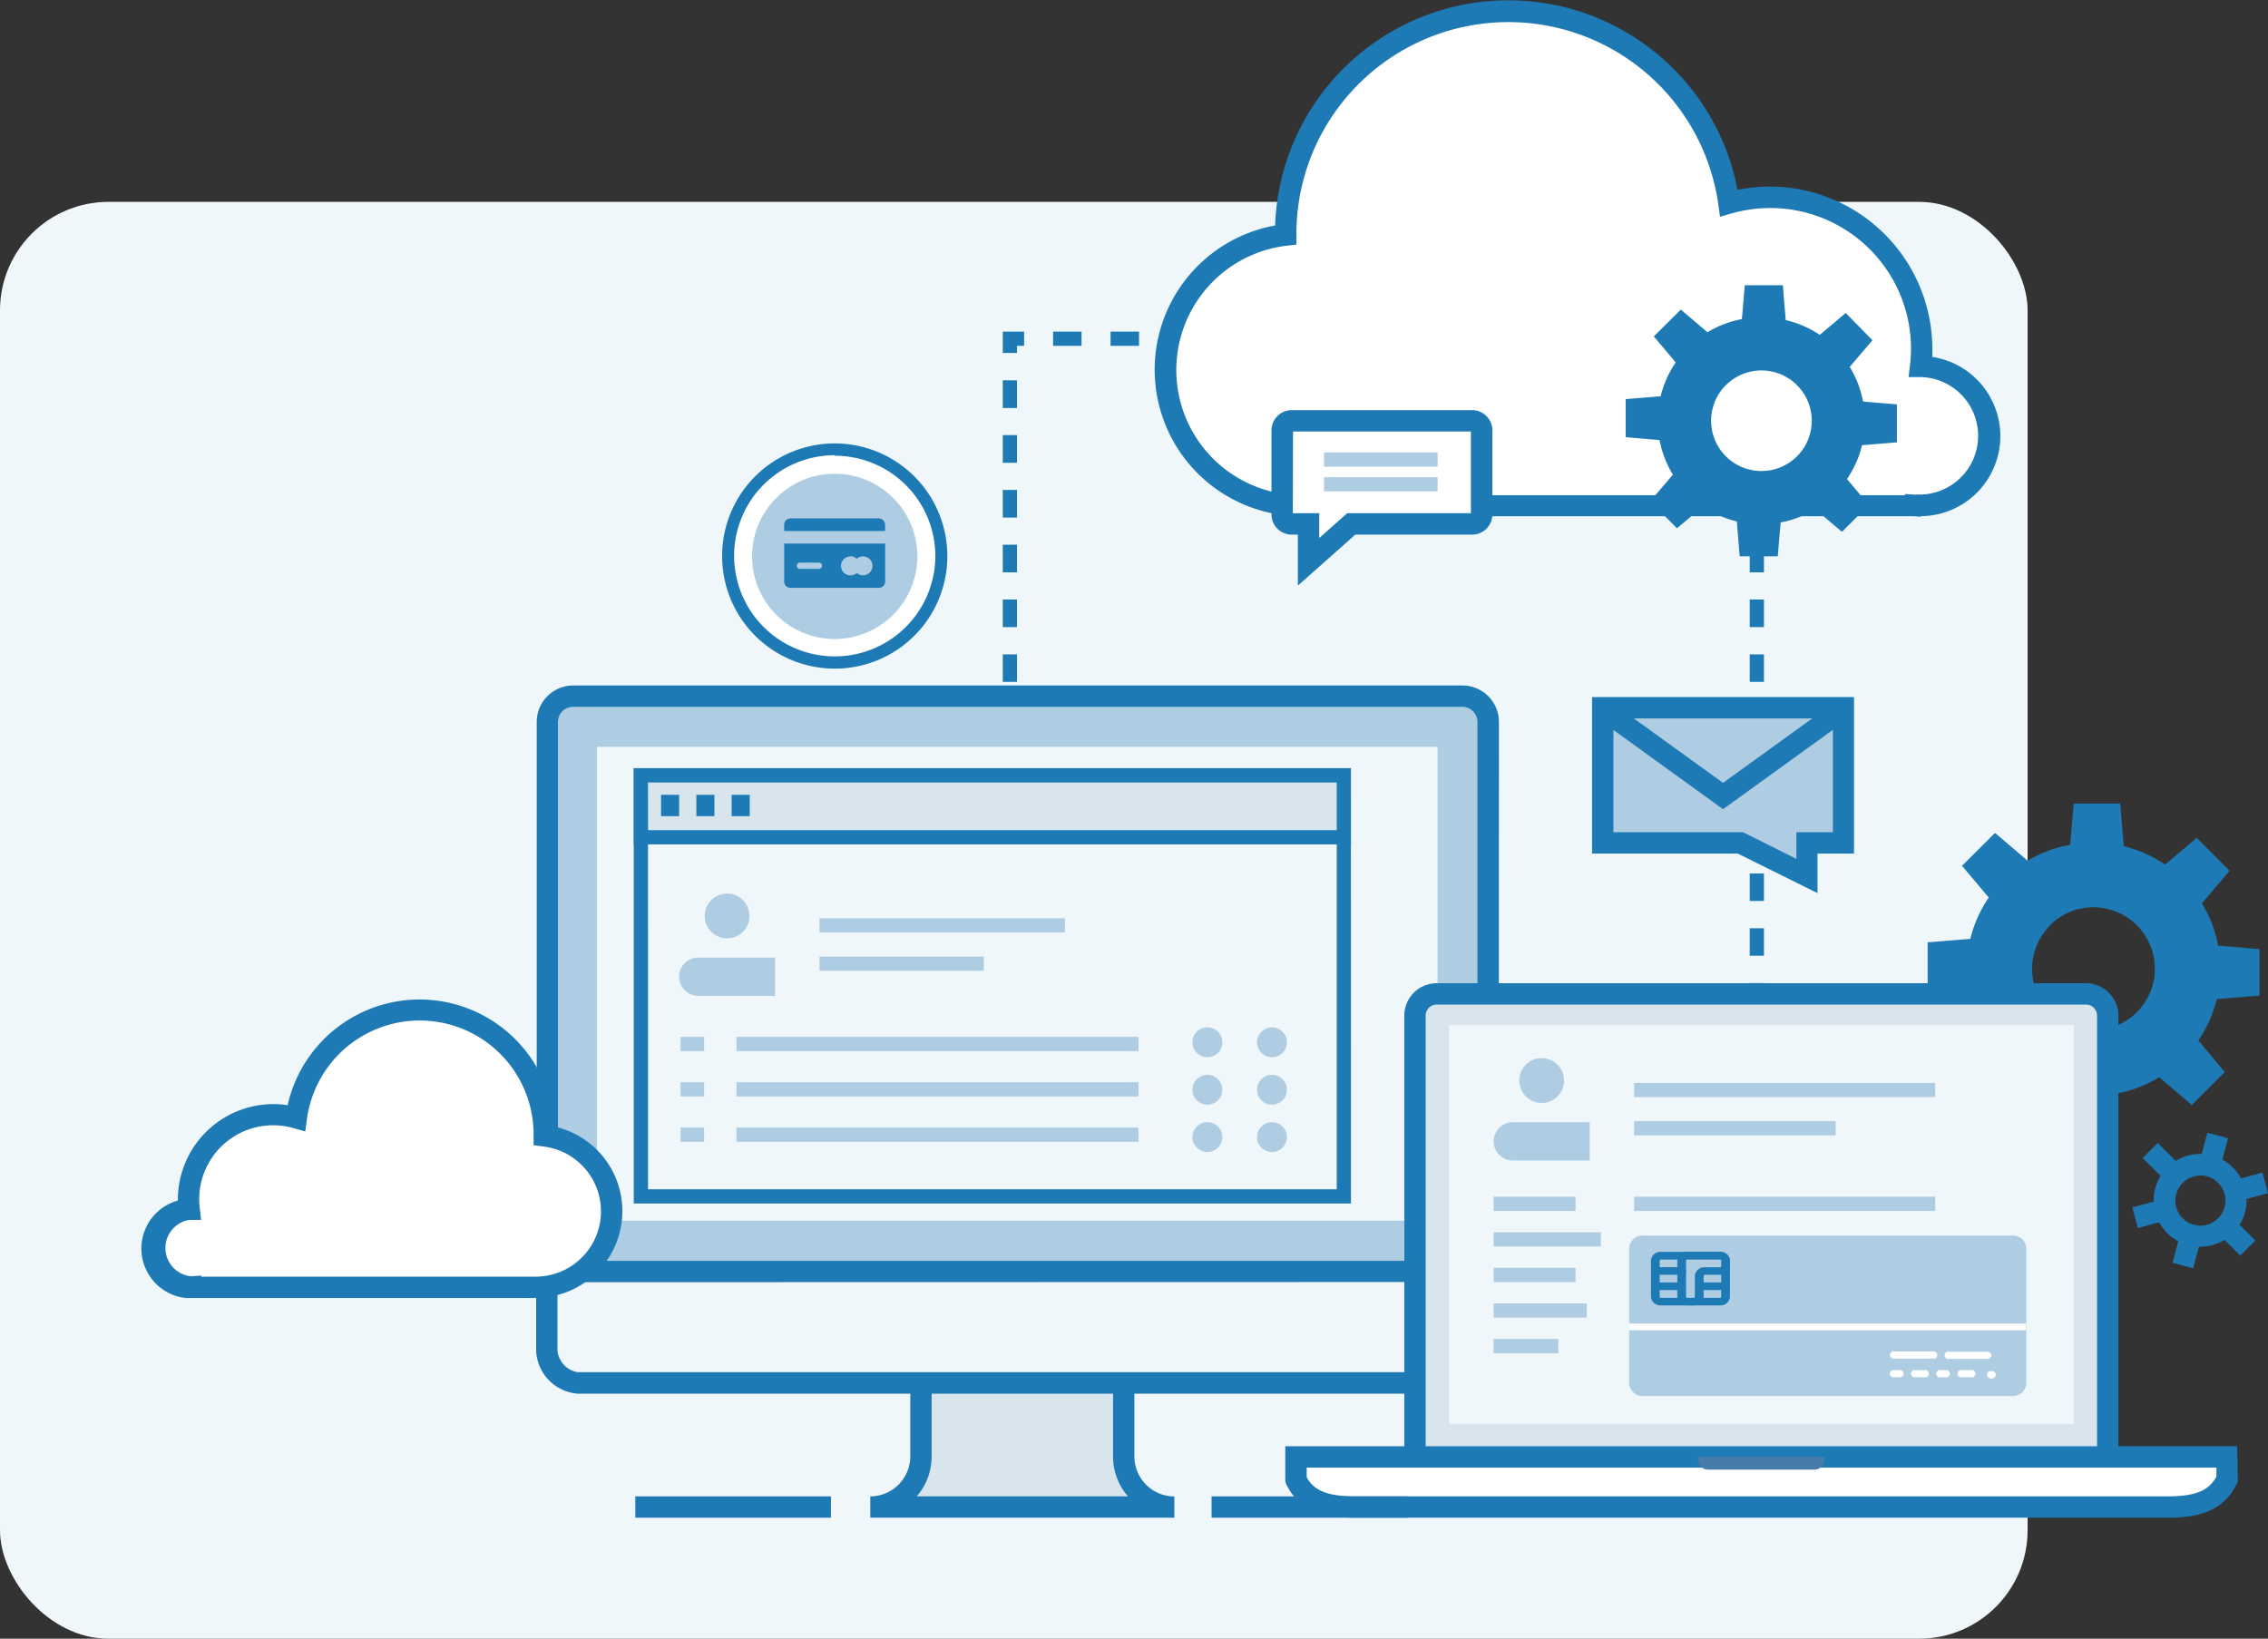
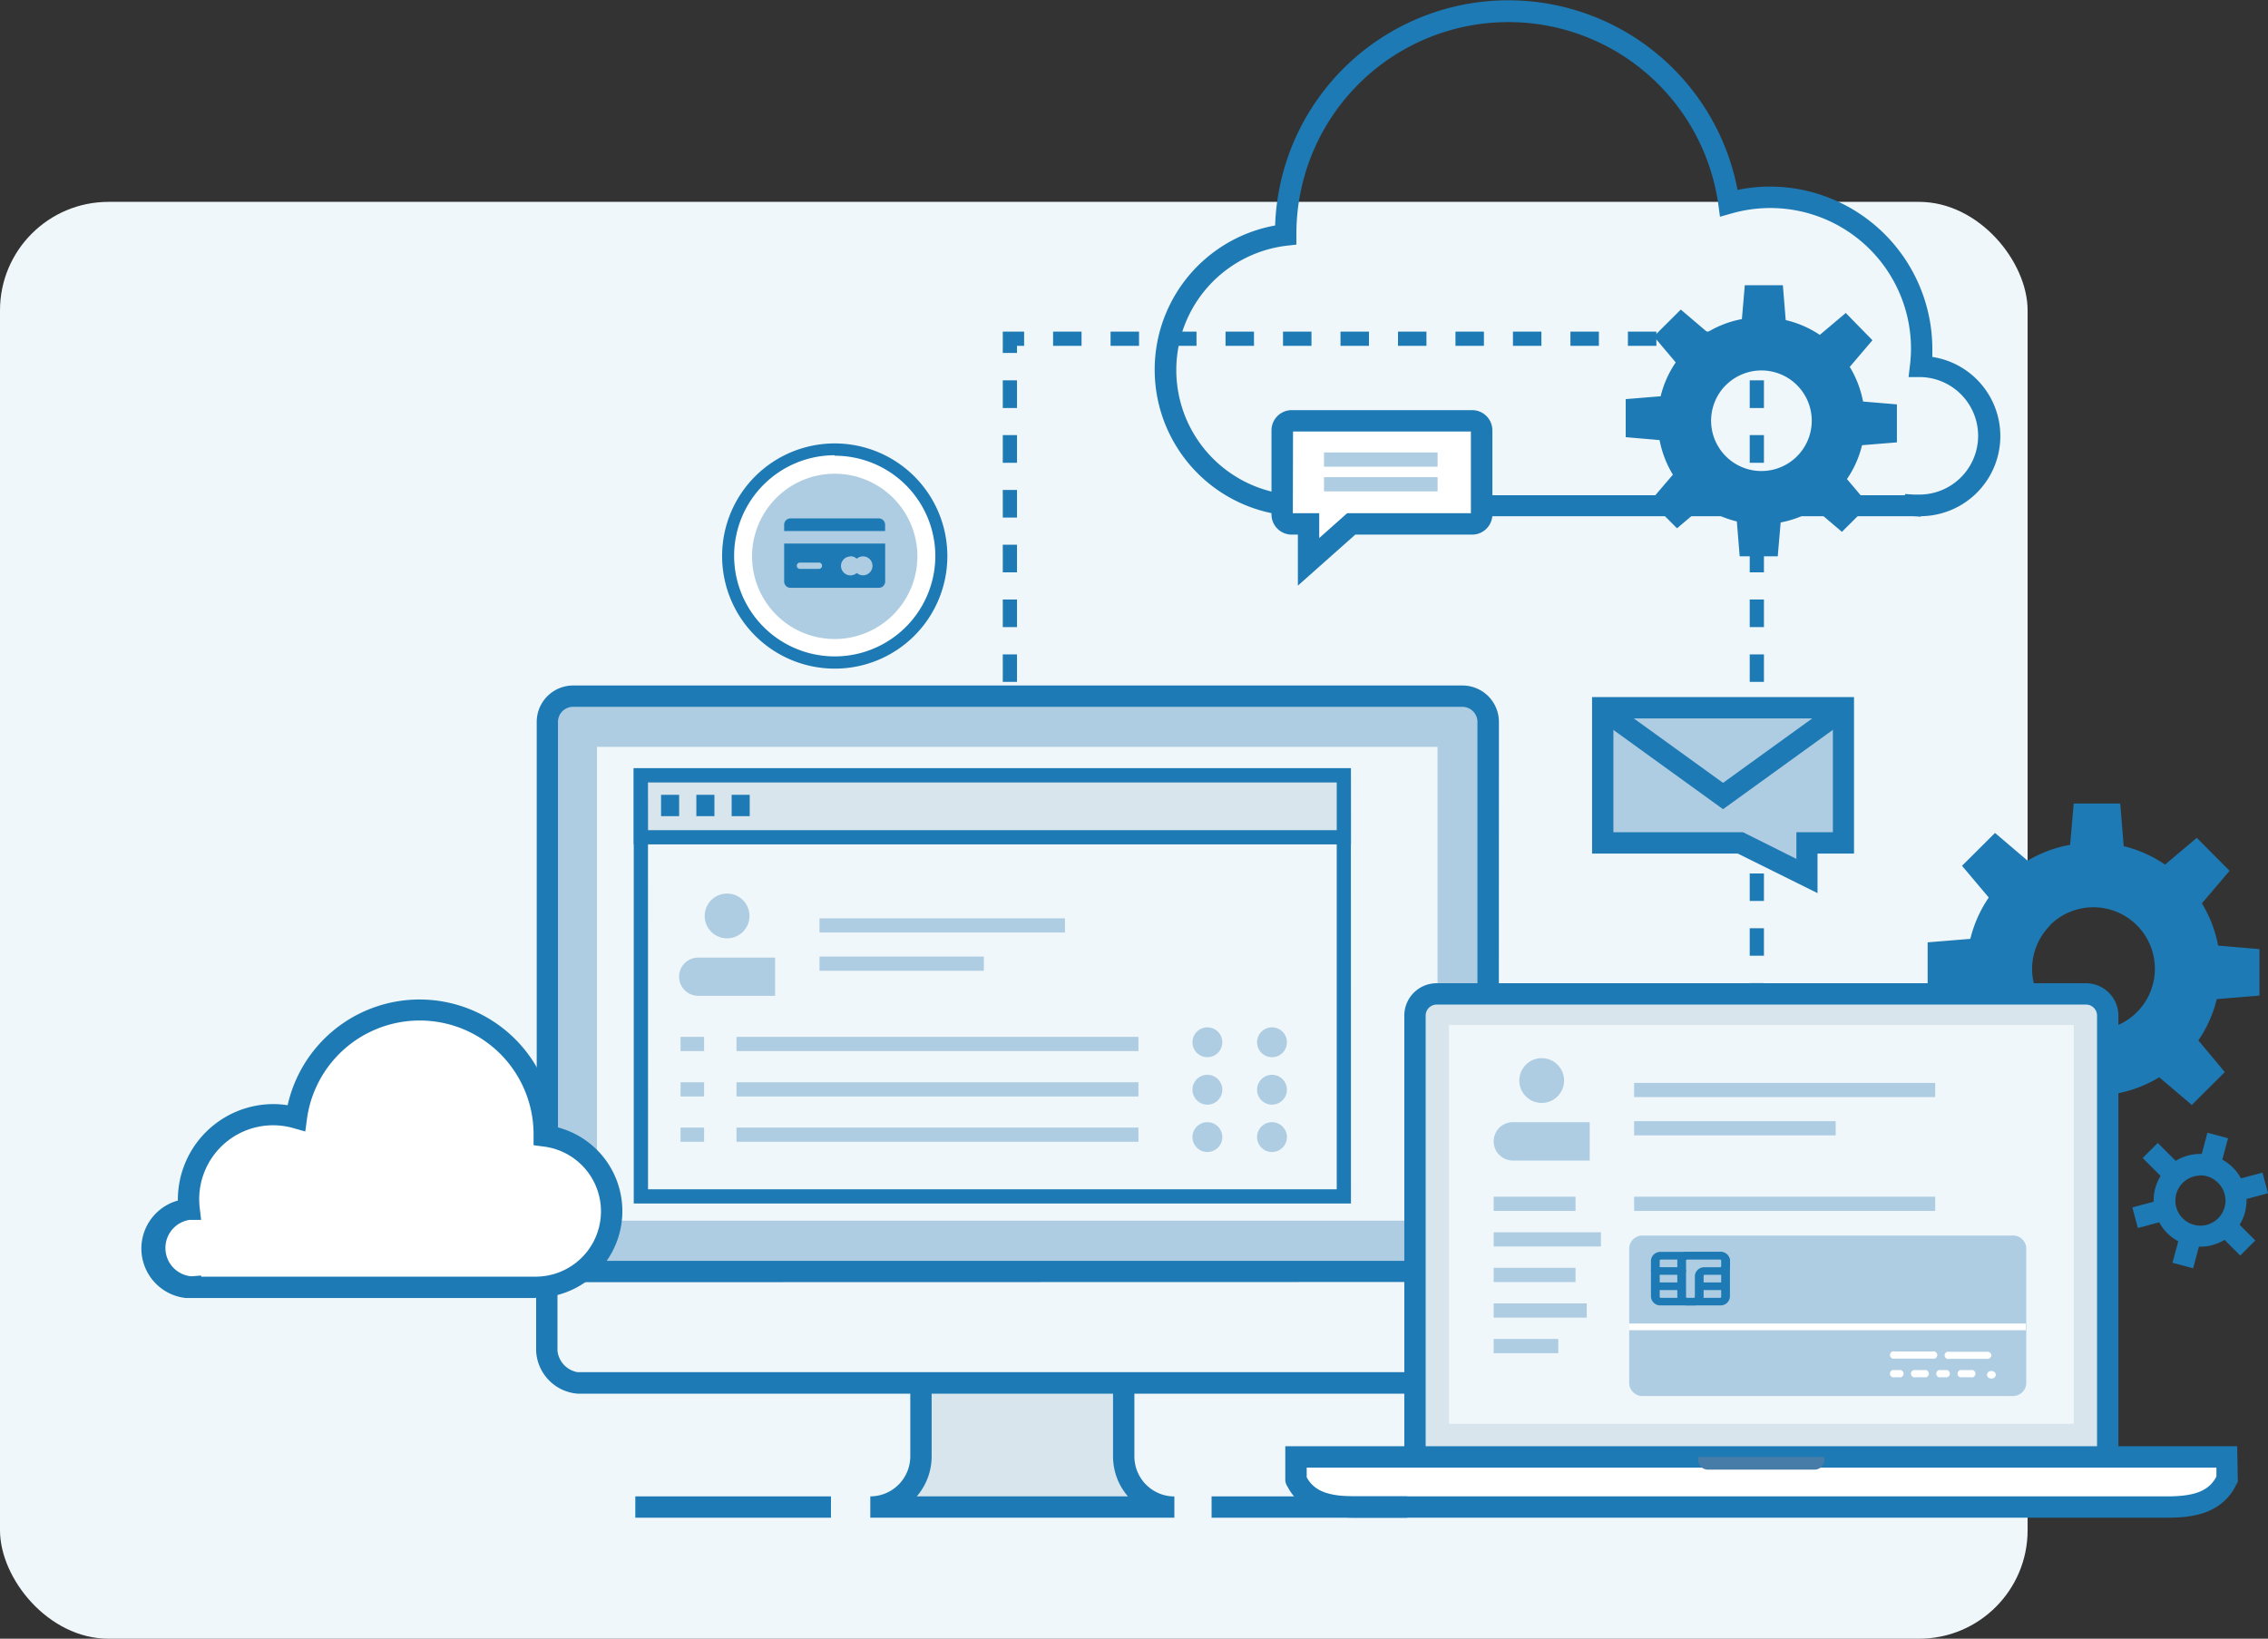
<svg xmlns="http://www.w3.org/2000/svg" viewBox="0 0 318.79 230.38">
  <rect x="0" y="0" width="318.79" height="230.38" fill="#333333" stroke="none" />
  <defs>
    <style>.cls-1{fill:#f0f7fa;}.cls-2{fill:#1d7ab4;}.cls-3{fill:#d8e5ed;}.cls-4{fill:#afcde2;}.cls-5{fill:#fff;}.cls-6{fill:#477ca8;}.cls-7{fill:#b5d1de;}</style>
  </defs>
  <title>Asset 1</title>
  <g id="Layer_2" data-name="Layer 2">
    <g id="o-api">
      <rect class="cls-1" y="28.38" width="285" height="202" rx="15.25" ry="15.25" />
      <path class="cls-2" d="M275.14,150.08l4.62,4.63,4.46-3.76a17.73,17.73,0,0,0,5.81,2.59l.49,6,6.54,0,.5-5.81a17.75,17.75,0,0,0,5.94-2.28l4.58,3.89,4.64-4.62L309,146.27a17.79,17.79,0,0,0,2.59-5.81l6-.49v-6.54l-5.81-.49a17.78,17.78,0,0,0-2.28-5.94l3.89-4.58-4.61-4.63-4.46,3.76a17.68,17.68,0,0,0-5.81-2.59l-.49-6h-6.54l-.5,5.81A17.68,17.68,0,0,0,285,121l-4.58-3.9-4.64,4.62,3.76,4.46a17.69,17.69,0,0,0-2.59,5.81l-6,.49,0,6.54,5.81.5A17.81,17.81,0,0,0,279,145.5Zm13-20a8.64,8.64,0,1,1,0,12.22A8.64,8.64,0,0,1,288.15,130.12Z" />
      <path class="cls-2" d="M309.26,175.27a6.52,6.52,0,1,1,4.6-11.12h0a6.51,6.51,0,0,1-4.6,11.12Zm0-10a3.52,3.52,0,1,0,2.49,1A3.51,3.51,0,0,0,309.25,165.24Z" />
      <rect class="cls-2" x="302.36" y="161.06" width="3" height="4.61" transform="translate(-26.53 262.66) rotate(-44.99)" />
      <rect class="cls-2" x="312.98" y="171.92" width="3" height="4.14" transform="translate(-30.92 273.33) rotate(-45)" />
      <rect class="cls-2" x="300.04" y="169.17" width="4.14" height="3" transform="translate(-33.91 84.11) rotate(-15.02)" />
      <rect class="cls-2" x="314.33" y="165.35" width="4.14" height="3" transform="translate(-32.37 87.44) rotate(-14.98)" />
      <rect class="cls-2" x="305.27" y="174.4" width="4.14" height="3" transform="translate(57.9 427.26) rotate(-75)" />
      <rect class="cls-2" x="309.1" y="160.11" width="4.14" height="3" transform="translate(74.55 420.37) rotate(-75)" />
      <rect class="cls-2" x="140.95" y="153.61" width="2" height="2" />
      <path class="cls-2" d="M142.95,149.76h-2v-3.85h2Zm0-7.7h-2v-3.85h2Zm0-7.7h-2V130.5h2Zm0-7.7h-2V122.8h2Zm0-7.7h-2V115.1h2Zm0-7.7h-2v-3.85h2Zm0-7.7h-2V99.69h2Zm0-7.7h-2V92h2Zm0-7.7h-2V84.28h2Zm0-7.7h-2V76.58h2Zm0-7.7h-2V68.88h2Zm0-7.7h-2V61.17h2Zm0-7.7h-2V53.47h2Z" />
      <polygon class="cls-2" points="142.95 49.62 140.95 49.62 140.95 46.62 143.95 46.62 143.95 48.62 142.95 48.62 142.95 49.62" />
      <path class="cls-2" d="M240.9,48.62h-4v-2h4Zm-8.08,0h-4v-2h4Zm-8.08,0h-4v-2h4Zm-8.08,0h-4v-2h4Zm-8.08,0h-4v-2h4Zm-8.08,0h-4v-2h4Zm-8.08,0h-4v-2h4Zm-8.08,0h-4v-2h4Zm-8.08,0h-4v-2h4Zm-8.08,0h-4v-2h4Zm-8.08,0h-4v-2h4Zm-8.08,0h-4v-2h4Z" />
      <polygon class="cls-2" points="247.94 49.62 245.94 49.62 245.94 48.62 244.94 48.62 244.94 46.62 247.94 46.62 247.94 49.62" />
      <path class="cls-2" d="M247.94,149.76h-2v-3.85h2Zm0-7.7h-2v-3.85h2Zm0-7.7h-2V130.5h2Zm0-7.7h-2V122.8h2Zm0-7.7h-2V115.1h2Zm0-7.7h-2v-3.85h2Zm0-7.7h-2V99.69h2Zm0-7.7h-2V92h2Zm0-7.7h-2V84.28h2Zm0-7.7h-2V76.58h2Zm0-7.7h-2V68.88h2Zm0-7.7h-2V61.17h2Zm0-7.7h-2V53.47h2Z" />
      <rect class="cls-2" x="245.94" y="153.61" width="2" height="2" />
      <path class="cls-3" d="M129.45,191.93v12.82a7.12,7.12,0,0,1-7.12,7.13h42.74a7.12,7.12,0,0,1-7.12-7.12V191.93Z" />
      <path class="cls-2" d="M165.07,213.37H122.33v-3a5.63,5.63,0,0,0,5.62-5.62V190.43h31.5v14.32a5.63,5.63,0,0,0,5.62,5.63Zm-36.21-3h29.68a8.59,8.59,0,0,1-2.09-5.62V193.43h-25.5v11.32A8.59,8.59,0,0,1,128.86,210.37Z" />
      <path class="cls-4" d="M80.56,97.86H209.17a0,0,0,0,1,0,0v81a0,0,0,0,1,0,0H80.56a3.62,3.62,0,0,1-3.62-3.62V101.49A3.62,3.62,0,0,1,80.56,97.86Z" />
      <path class="cls-2" d="M210.67,180.33H75.44V101.49a5.13,5.13,0,0,1,5.12-5.12h125a5.13,5.13,0,0,1,5.13,5.12Zm-132.24-3H207.67V101.49a2.13,2.13,0,0,0-2.12-2.12h-125a2.12,2.12,0,0,0-2.12,2.12Z" />
      <rect class="cls-1" x="83.91" y="105" width="118.15" height="66.61" />
      <path class="cls-1" d="M81.38,178.76H209.3a0,0,0,0,1,0,0v15.67a0,0,0,0,1,0,0h-129A3.42,3.42,0,0,1,76.86,191v-7.74A4.52,4.52,0,0,1,81.38,178.76Z" />
      <path class="cls-2" d="M205.88,195.93H81.19a6.33,6.33,0,0,1-5.83-6V177.26H210.8v12.84C210.8,193,209,195.93,205.88,195.93ZM78.36,180.26v9.65a3.43,3.43,0,0,0,2.83,3H205.88c1.18,0,1.92-1.47,1.92-2.84v-9.84Z" />
-       <path class="cls-5" d="M270,51.56a21.57,21.57,0,0,0,.16-2.53A21.28,21.28,0,0,0,243,28.51a31.3,31.3,0,0,0-62.3,4.28c0,.07,0,.14,0,.21a19.1,19.1,0,0,0,2.18,38.07h85.91v0c.27,0,.55,0,.83,0a9.76,9.76,0,0,0,.3-19.51Z" />
      <path class="cls-2" d="M270,72.64l-1.18-.07H182.9a20.6,20.6,0,0,1-3.67-40.87,32.8,32.8,0,0,1,65-5,22.44,22.44,0,0,1,4.54-.47A22.86,22.86,0,0,1,271.61,49c0,.38,0,.78,0,1.18A11.26,11.26,0,0,1,270,72.57Zm-2.2-3.19,1.16.08c.23,0,.46,0,.7,0a8.26,8.26,0,0,0,.25-16.52l-1.64,0,.19-1.63a20.13,20.13,0,0,0,.15-2.35A19.78,19.78,0,0,0,243.42,30l-1.66.47-.23-1.71a29.8,29.8,0,0,0-59.31,4.08v1.55l-1.33.15a17.6,17.6,0,0,0,2,35.08h84.85Z" />
      <rect class="cls-3" x="198.89" y="139.73" width="97.37" height="68.56" rx="3.05" ry="3.05" />
      <path class="cls-2" d="M293.21,209.79H201.94a4.55,4.55,0,0,1-4.55-4.55V142.78a4.55,4.55,0,0,1,4.55-4.55h91.27a4.56,4.56,0,0,1,4.55,4.55v62.46A4.55,4.55,0,0,1,293.21,209.79Zm-91.27-68.56a1.55,1.55,0,0,0-1.55,1.55v62.46a1.55,1.55,0,0,0,1.55,1.55h91.27a1.55,1.55,0,0,0,1.55-1.55V142.78a1.55,1.55,0,0,0-1.55-1.55Z" />
      <rect class="cls-1" x="203.67" y="144.11" width="87.82" height="56.05" />
      <path class="cls-5" d="M313,208.07l.06-.1-.06-3.14H182.17V208a.19.19,0,0,0,0,.1l.33.59c1.68,2.72,4.67,3.21,8.11,3.21H304.55c3.43,0,6.43-.49,8.11-3.21Z" />
      <path class="cls-2" d="M304.55,213.37H190.6c-3.45,0-7.26-.47-9.38-3.93l-.36-.63a1.75,1.75,0,0,1-.2-.93v-4.56H314.46l.09,5-.25.48-1.32-.72,1.31.74-.33.59C311.8,212.91,308,213.37,304.55,213.37Zm-120.88-5.69.14.24c1.08,1.75,3,2.45,6.8,2.45H304.55c3.81,0,5.72-.7,6.83-2.5l.16-.28,0-1.26H183.67Z" />
      <path class="cls-6" d="M238.69,204.83v.41a1.37,1.37,0,0,0,1.37,1.37h15a1.37,1.37,0,0,0,1.37-1.37v-.41Z" />
      <rect class="cls-2" x="89.3" y="210.37" width="27.5" height="3" />
      <rect class="cls-2" x="170.3" y="210.37" width="27.5" height="3" />
      <rect class="cls-1" x="90.08" y="108.95" width="98.8" height="59.24" />
      <path class="cls-2" d="M189.89,169.2H89.08V108h100.8Zm-98.8-2h96.8V110H91.08Z" />
      <rect class="cls-3" x="90.08" y="108.95" width="98.8" height="8.76" />
      <path class="cls-2" d="M189.89,118.71H89.08V108h100.8Zm-98.8-2h96.8V110H91.08Z" />
      <line class="cls-3" x1="92.92" y1="113.24" x2="95.47" y2="113.24" />
      <rect class="cls-2" x="92.92" y="111.74" width="2.54" height="3" />
      <line class="cls-3" x1="97.88" y1="113.24" x2="100.43" y2="113.24" />
      <rect class="cls-2" x="97.88" y="111.74" width="2.54" height="3" />
      <line class="cls-3" x1="102.84" y1="113.24" x2="105.39" y2="113.24" />
      <rect class="cls-2" x="102.84" y="111.74" width="2.54" height="3" />
      <line class="cls-3" x1="103.52" y1="146.77" x2="160.02" y2="146.77" />
      <rect class="cls-4" x="103.52" y="145.77" width="56.5" height="2" />
      <line class="cls-3" x1="103.52" y1="153.15" x2="160.02" y2="153.15" />
      <rect class="cls-4" x="103.52" y="152.15" width="56.5" height="2" />
      <line class="cls-3" x1="103.52" y1="159.52" x2="160.02" y2="159.52" />
      <rect class="cls-4" x="103.52" y="158.52" width="56.5" height="2" />
      <line class="cls-3" x1="98.96" y1="146.77" x2="95.66" y2="146.77" />
      <rect class="cls-4" x="95.66" y="145.77" width="3.31" height="2" />
      <line class="cls-3" x1="98.96" y1="153.15" x2="95.66" y2="153.15" />
      <rect class="cls-4" x="95.66" y="152.15" width="3.31" height="2" />
      <line class="cls-3" x1="98.96" y1="159.52" x2="95.66" y2="159.52" />
      <rect class="cls-4" x="95.66" y="158.52" width="3.31" height="2" />
      <circle class="cls-4" cx="169.71" cy="146.53" r="2.1" />
      <circle class="cls-4" cx="178.79" cy="146.53" r="2.1" />
      <circle class="cls-4" cx="169.71" cy="153.2" r="2.1" />
      <circle class="cls-4" cx="178.79" cy="153.2" r="2.1" />
      <circle class="cls-4" cx="169.71" cy="159.86" r="2.1" />
      <circle class="cls-4" cx="178.79" cy="159.86" r="2.1" />
      <path class="cls-4" d="M98.15,134.62h10.8a0,0,0,0,1,0,0V140a0,0,0,0,1,0,0H98.15a2.7,2.7,0,0,1-2.7-2.7v0A2.7,2.7,0,0,1,98.15,134.62Z" />
      <circle class="cls-4" cx="102.2" cy="128.77" r="3.15" />
      <line class="cls-4" x1="115.19" y1="130.1" x2="149.69" y2="130.1" />
      <rect class="cls-4" x="115.19" y="129.1" width="34.5" height="2" />
      <line class="cls-3" x1="115.19" y1="135.48" x2="138.28" y2="135.48" />
      <rect class="cls-4" x="115.19" y="134.48" width="23.1" height="2" />
      <path class="cls-4" d="M212.65,157.76h10.8a0,0,0,0,1,0,0v5.4a0,0,0,0,1,0,0h-10.8a2.7,2.7,0,0,1-2.7-2.7v0A2.7,2.7,0,0,1,212.65,157.76Z" />
      <circle class="cls-4" cx="216.7" cy="151.91" r="3.15" />
      <line class="cls-3" x1="229.69" y1="153.24" x2="272" y2="153.24" />
      <rect class="cls-4" x="229.69" y="152.24" width="42.32" height="2" />
      <rect class="cls-4" x="209.95" y="168.24" width="11.51" height="2" />
      <rect class="cls-4" x="209.95" y="173.24" width="15.08" height="2" />
      <rect class="cls-4" x="209.95" y="178.24" width="11.51" height="2" />
      <rect class="cls-4" x="209.95" y="183.24" width="13.08" height="2" />
      <rect class="cls-4" x="209.95" y="188.24" width="9.08" height="2" />
      <line class="cls-3" x1="229.69" y1="169.24" x2="272" y2="169.24" />
      <rect class="cls-4" x="229.69" y="168.24" width="42.32" height="2" />
      <line class="cls-3" x1="229.69" y1="158.62" x2="258.01" y2="158.62" />
      <rect class="cls-4" x="229.69" y="157.62" width="28.33" height="2" />
      <line class="cls-3" x1="230.52" y1="183.44" x2="235.74" y2="183.44" />
      <rect class="cls-7" x="230.52" y="182.44" width="5.22" height="2" />
      <line class="cls-3" x1="237.84" y1="183.44" x2="243.05" y2="183.44" />
      <rect class="cls-7" x="237.84" y="182.44" width="5.22" height="2" />
      <line class="cls-3" x1="245.15" y1="183.44" x2="250.37" y2="183.44" />
      <rect class="cls-7" x="245.15" y="182.44" width="5.22" height="2" />
      <path class="cls-4" d="M282.77,196.26H231a1.87,1.87,0,0,1-2-1.73v-19.1a1.87,1.87,0,0,1,2-1.73h51.81a1.87,1.87,0,0,1,2,1.73v19.1a1.87,1.87,0,0,1-2,1.73" />
      <path class="cls-5" d="M271.64,190h-5.32a.52.52,0,1,0,0,1h5.32a.52.52,0,1,0,0-1" />
      <path class="cls-5" d="M279.92,190.56a.56.56,0,0,0-.59-.52H274a.52.52,0,1,0,0,1h5.32a.56.56,0,0,0,.59-.52" />
      <path class="cls-5" d="M266.9,192.62h-.59a.52.52,0,1,0,0,1h.59a.52.52,0,1,0,0-1" />
      <path class="cls-5" d="M270.45,192.62h-1.18a.52.52,0,1,0,0,1h1.18a.52.52,0,1,0,0-1" />
      <path class="cls-5" d="M273.41,192.62h-.59a.52.52,0,1,0,0,1h.59a.52.52,0,1,0,0-1" />
      <path class="cls-5" d="M277,192.62h-1.18a.52.52,0,1,0,0,1H277a.52.52,0,1,0,0-1" />
      <path class="cls-5" d="M279.47,192.89a.53.53,0,0,0-.18.38.53.53,0,0,0,.18.38.7.7,0,0,0,.88,0,.53.53,0,0,0,.18-.38.53.53,0,0,0-.18-.38.72.72,0,0,0-.88,0" />
      <path class="cls-4" d="M241.77,183h-8.32a.73.73,0,0,1-.77-.67v-5.1a.73.73,0,0,1,.77-.67h8.32a.73.73,0,0,1,.77.67v5.1a.73.73,0,0,1-.77.67" />
      <path class="cls-2" d="M241.77,183.52h-8.32a1.31,1.31,0,0,1-1.39-1.21v-5.1a1.31,1.31,0,0,1,1.39-1.21h8.32a1.31,1.31,0,0,1,1.39,1.21v5.1a1.31,1.31,0,0,1-1.39,1.21m-8.32-6.44a.15.15,0,0,0-.16.14v5.1a.15.15,0,0,0,.16.14h8.32a.15.15,0,0,0,.16-.14v-5.1a.15.15,0,0,0-.16-.14Zm0,0" />
      <path class="cls-4" d="M242.54,177.21a.73.73,0,0,0-.77-.67h-4.62a.73.73,0,0,0-.77.67v5.1a.73.73,0,0,0,.77.67h.92a.73.73,0,0,0,.77-.67v-2.95a.73.73,0,0,1,.77-.67h2.15a.73.73,0,0,0,.77-.67Zm0,0" />
      <path class="cls-2" d="M238.07,183.52h-.92a1.31,1.31,0,0,1-1.39-1.21v-5.1a1.31,1.31,0,0,1,1.39-1.21h4.62a1.31,1.31,0,0,1,1.39,1.21v.8a1.31,1.31,0,0,1-1.39,1.21h-2.15a.15.15,0,0,0-.16.14v2.95a1.31,1.31,0,0,1-1.39,1.21m-.92-6.44a.15.15,0,0,0-.16.14v5.1a.15.15,0,0,0,.16.14h.92a.15.15,0,0,0,.16-.14v-2.95a1.31,1.31,0,0,1,1.39-1.21h2.15a.15.15,0,0,0,.16-.14v-.8a.15.15,0,0,0-.16-.14Zm0,0" />
      <path class="cls-2" d="M242.54,181.37h-3.7a.54.54,0,1,1,0-1.08h3.7a.54.54,0,1,1,0,1.08" />
      <path class="cls-2" d="M236.37,179.22h-3.7a.54.54,0,1,1,0-1.07h3.7a.54.54,0,1,1,0,1.07" />
      <path class="cls-2" d="M236.37,181.37h-3.7a.54.54,0,1,1,0-1.08h3.7a.54.54,0,1,1,0,1.08" />
      <rect class="cls-5" x="228.97" y="186.07" width="55.78" height="0.94" />
      <path class="cls-5" d="M180.22,72.23a1.35,1.35,0,0,0,1.26,1.42h2.45V79l6-5.33H207a1.35,1.35,0,0,0,1.27-1.42V60.58A1.35,1.35,0,0,0,207,59.16H181.48a1.35,1.35,0,0,0-1.26,1.42Z" />
      <path class="cls-2" d="M182.43,82.33V75.16h-.95a2.85,2.85,0,0,1-2.76-2.92V60.58a2.85,2.85,0,0,1,2.76-2.92H207a2.85,2.85,0,0,1,2.77,2.92V72.23A2.85,2.85,0,0,1,207,75.16H190.5Zm-.71-10.18h3.71v3.49l3.93-3.49h17.39V60.66h-25Z" />
      <line class="cls-4" x1="186.1" y1="64.61" x2="202.07" y2="64.61" />
      <rect class="cls-4" x="186.1" y="63.61" width="15.97" height="2" />
      <line class="cls-3" x1="186.1" y1="68.08" x2="202.07" y2="68.08" />
      <rect class="cls-4" x="186.1" y="67.08" width="15.97" height="2" />
      <path class="cls-5" d="M117.33,63.24h0a15,15,0,0,0-15,15h0a15,15,0,0,0,15,15h0a15,15,0,0,0,15-15h0A15,15,0,0,0,117.33,63.24Z" />
      <path class="cls-2" d="M117.33,94a15.83,15.83,0,1,1,15.83-15.82A15.81,15.81,0,0,1,117.33,94Zm0-30a14.14,14.14,0,1,0,14.14,14.14A14.12,14.12,0,0,0,117.33,64.07Z" />
      <path class="cls-4" d="M117.33,89.84a11.62,11.62,0,1,1,11.62-11.62A11.64,11.64,0,0,1,117.33,89.84Z" />
      <path class="cls-2" d="M110.22,81.75a.89.89,0,0,0,.89.89h12.42a.89.89,0,0,0,.89-.89V76.42H110.22Zm9.32-3.55a1.32,1.32,0,0,1,.89.35,1.33,1.33,0,1,1,0,2,1.33,1.33,0,1,1-.89-2.32Zm-7.1.89h2.66a.44.44,0,1,1,0,.89h-2.66a.44.44,0,0,1,0-.89Z" />
      <path class="cls-2" d="M123.53,72.88H111.11a.89.89,0,0,0-.89.89v.89h14.19v-.89A.89.89,0,0,0,123.53,72.88Z" />
      <path class="cls-2" d="M231.94,70.48l3.78,3.79,3.65-3.08a14.51,14.51,0,0,0,4.76,2.12l.4,4.9h5.35l.41-4.76a14.52,14.52,0,0,0,4.86-1.87l3.75,3.19L262.69,71l-3.08-3.65a14.56,14.56,0,0,0,2.12-4.76l4.9-.4V56.85l-4.76-.4A14.55,14.55,0,0,0,260,51.58l3.19-3.75L259.44,44l-3.65,3.08A14.47,14.47,0,0,0,251,45l-.4-4.9h-5.35l-.41,4.76A14.47,14.47,0,0,0,240,46.71l-3.75-3.19-3.79,3.78,3.08,3.65a14.48,14.48,0,0,0-2.12,4.76l-4.91.4v5.35l4.76.41a14.58,14.58,0,0,0,1.87,4.86Zm10.65-16.33a7.07,7.07,0,1,1,0,10A7.07,7.07,0,0,1,242.58,54.15Z" />
      <polygon class="cls-4" points="259.1 118.46 259.1 99.5 225.28 99.5 225.28 118.46 244.62 118.46 253.97 123.14 253.97 118.46 259.1 118.46" />
      <path class="cls-2" d="M255.47,125.56,244.26,120H223.78V98H260.6v22h-5.13ZM226.78,117H245l7.5,3.75V117h5.13V101H226.78Z" />
      <polygon class="cls-2" points="242.19 113.76 225.34 101.58 227.09 99.15 242.19 110.06 257.29 99.15 259.05 101.58 242.19 113.76" />
      <path class="cls-5" d="M26.6,170.07a12.07,12.07,0,0,1-.09-1.41,11.9,11.9,0,0,1,15.15-11.48,17.51,17.51,0,0,1,34.85,2.4s0,.08,0,.12A10.68,10.68,0,0,1,75.29,181H27.23v0l-.46,0a5.46,5.46,0,0,1-.17-10.91Z" />
      <path class="cls-2" d="M75.29,182.48l-49.21,0A7,7,0,0,1,25,168.78s0-.09,0-.13a13.45,13.45,0,0,1,13.43-13.43,13.07,13.07,0,0,1,2,.16,19,19,0,0,1,37.51,3,12.18,12.18,0,0,1-2.69,24.07Zm-47-3h47a9.18,9.18,0,0,0,1.05-18.3L75,161v-1.45a16,16,0,0,0-31.86-2.19l-.23,1.71-1.66-.47a10.39,10.39,0,0,0-13.17,11.27l.19,1.63-1.64,0a4,4,0,0,0,.12,7.92l.33,0,1.18-.1Z" />
    </g>
  </g>
</svg>